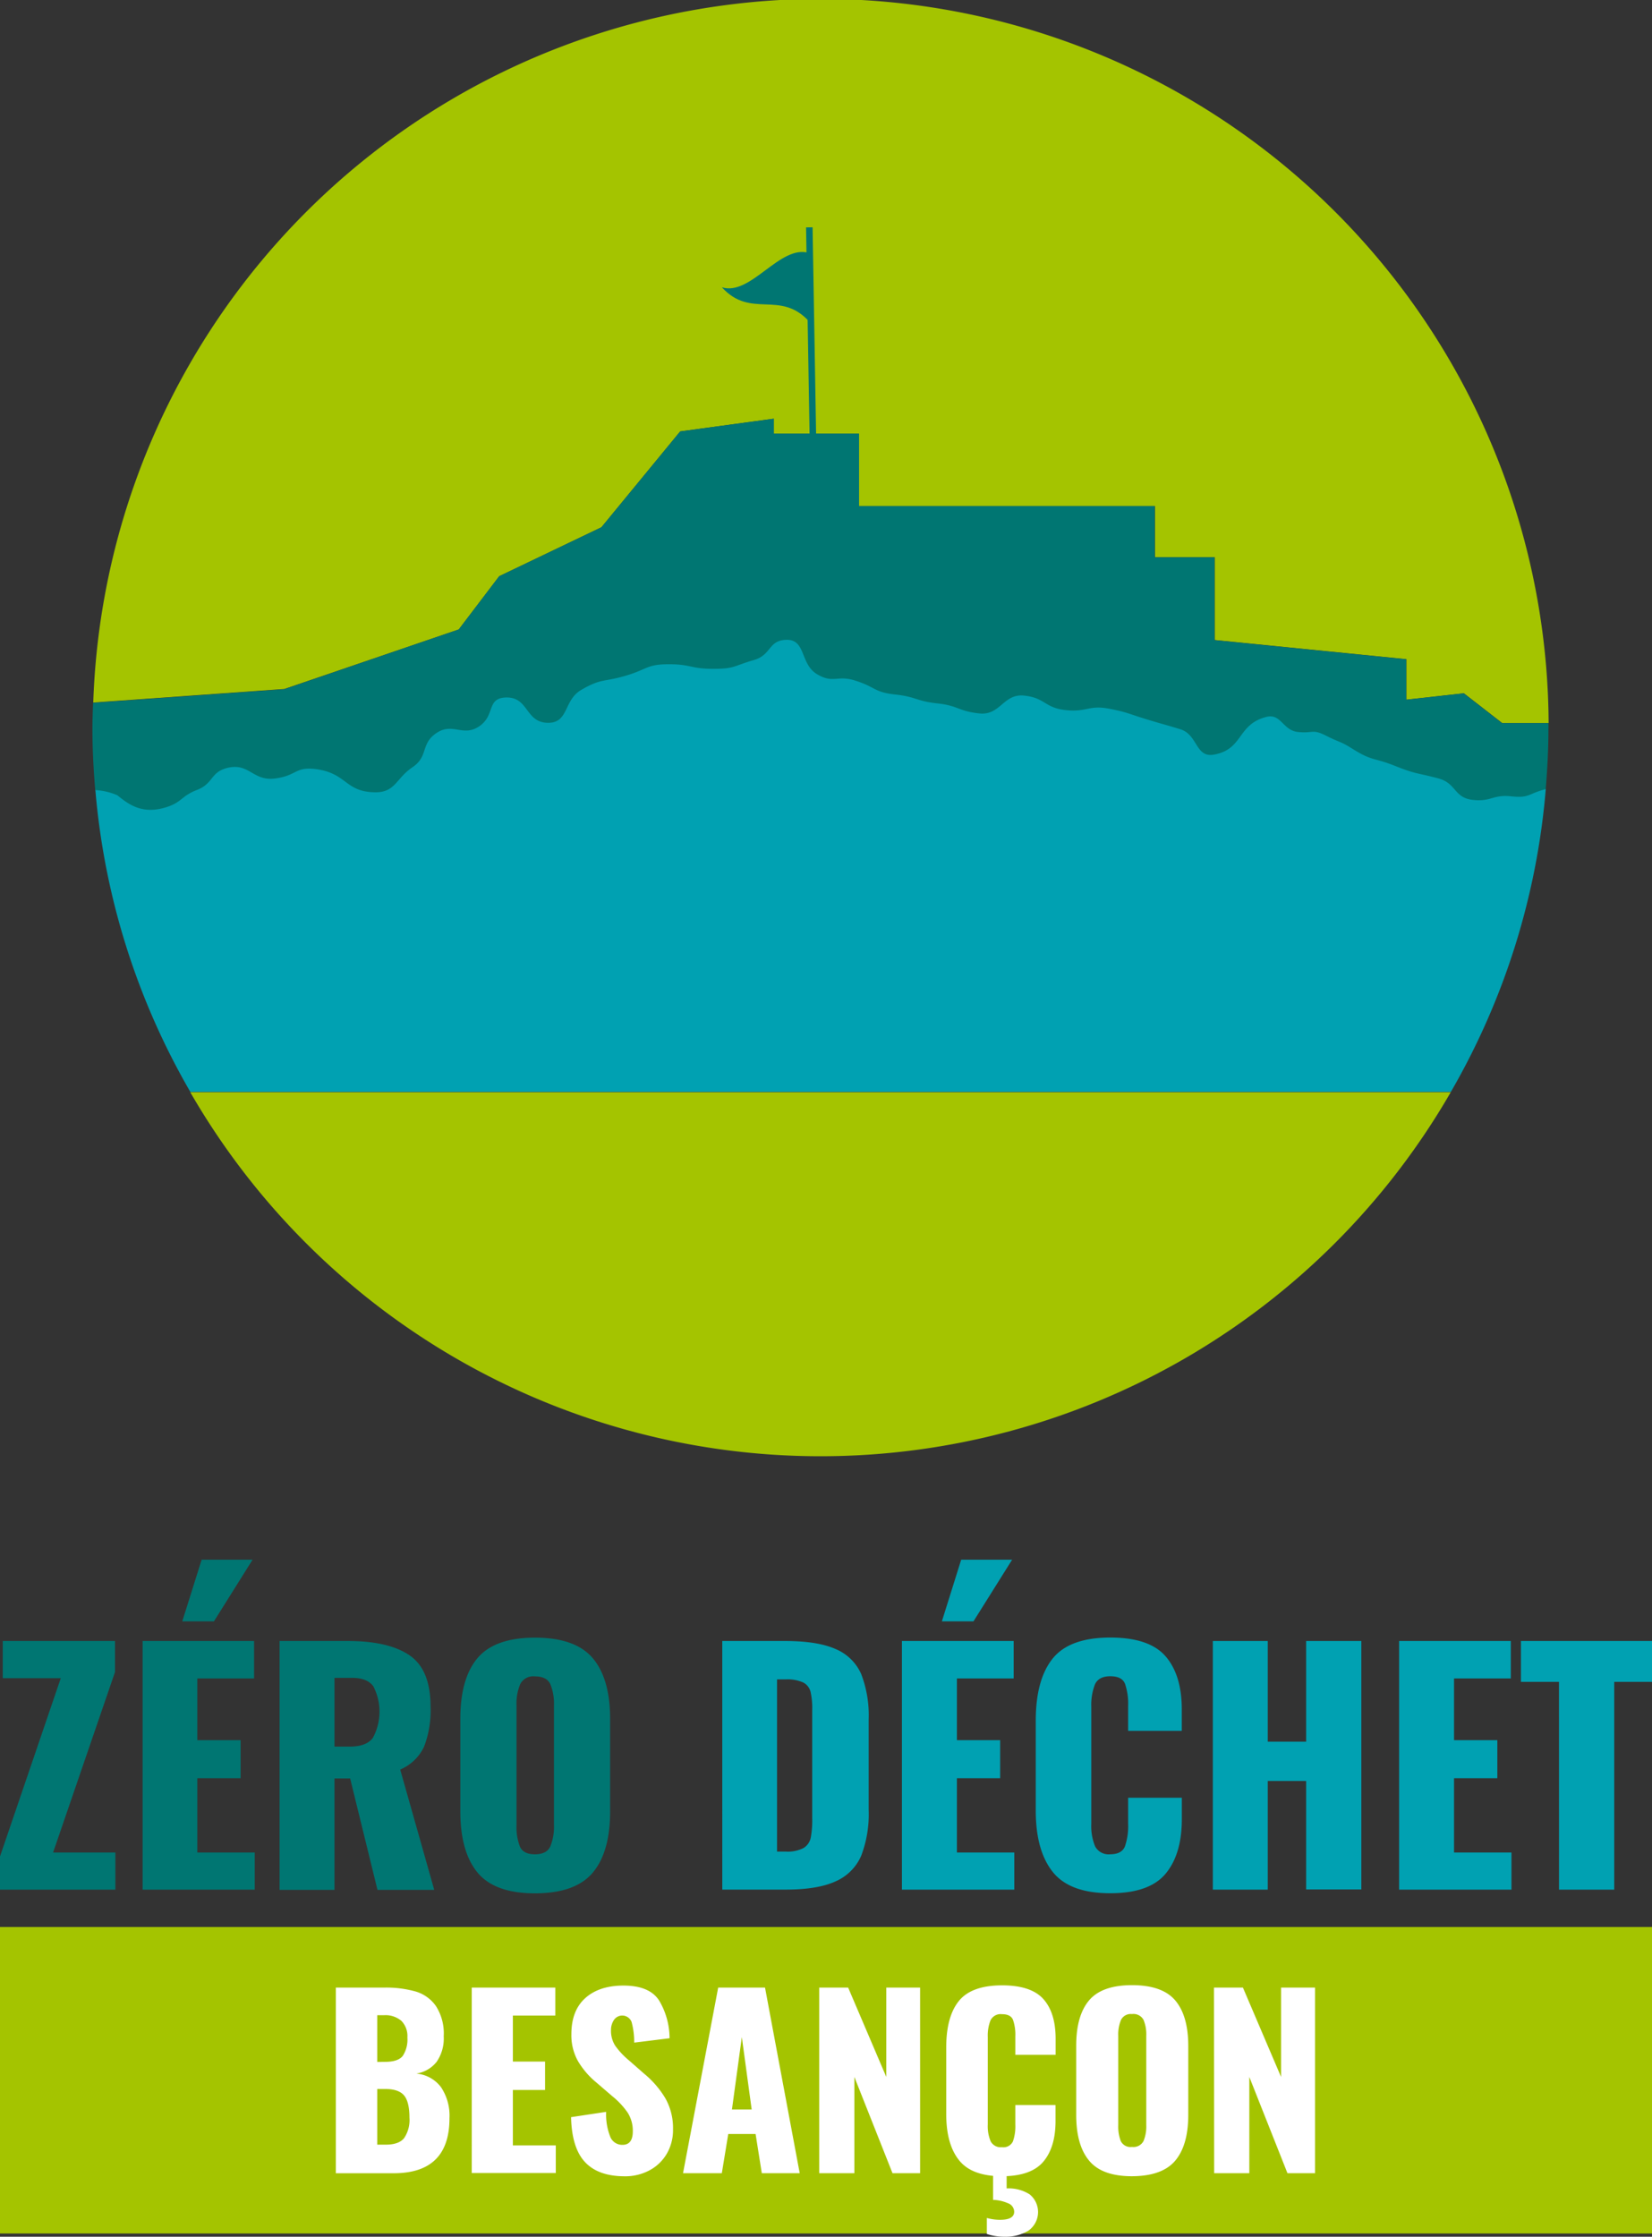
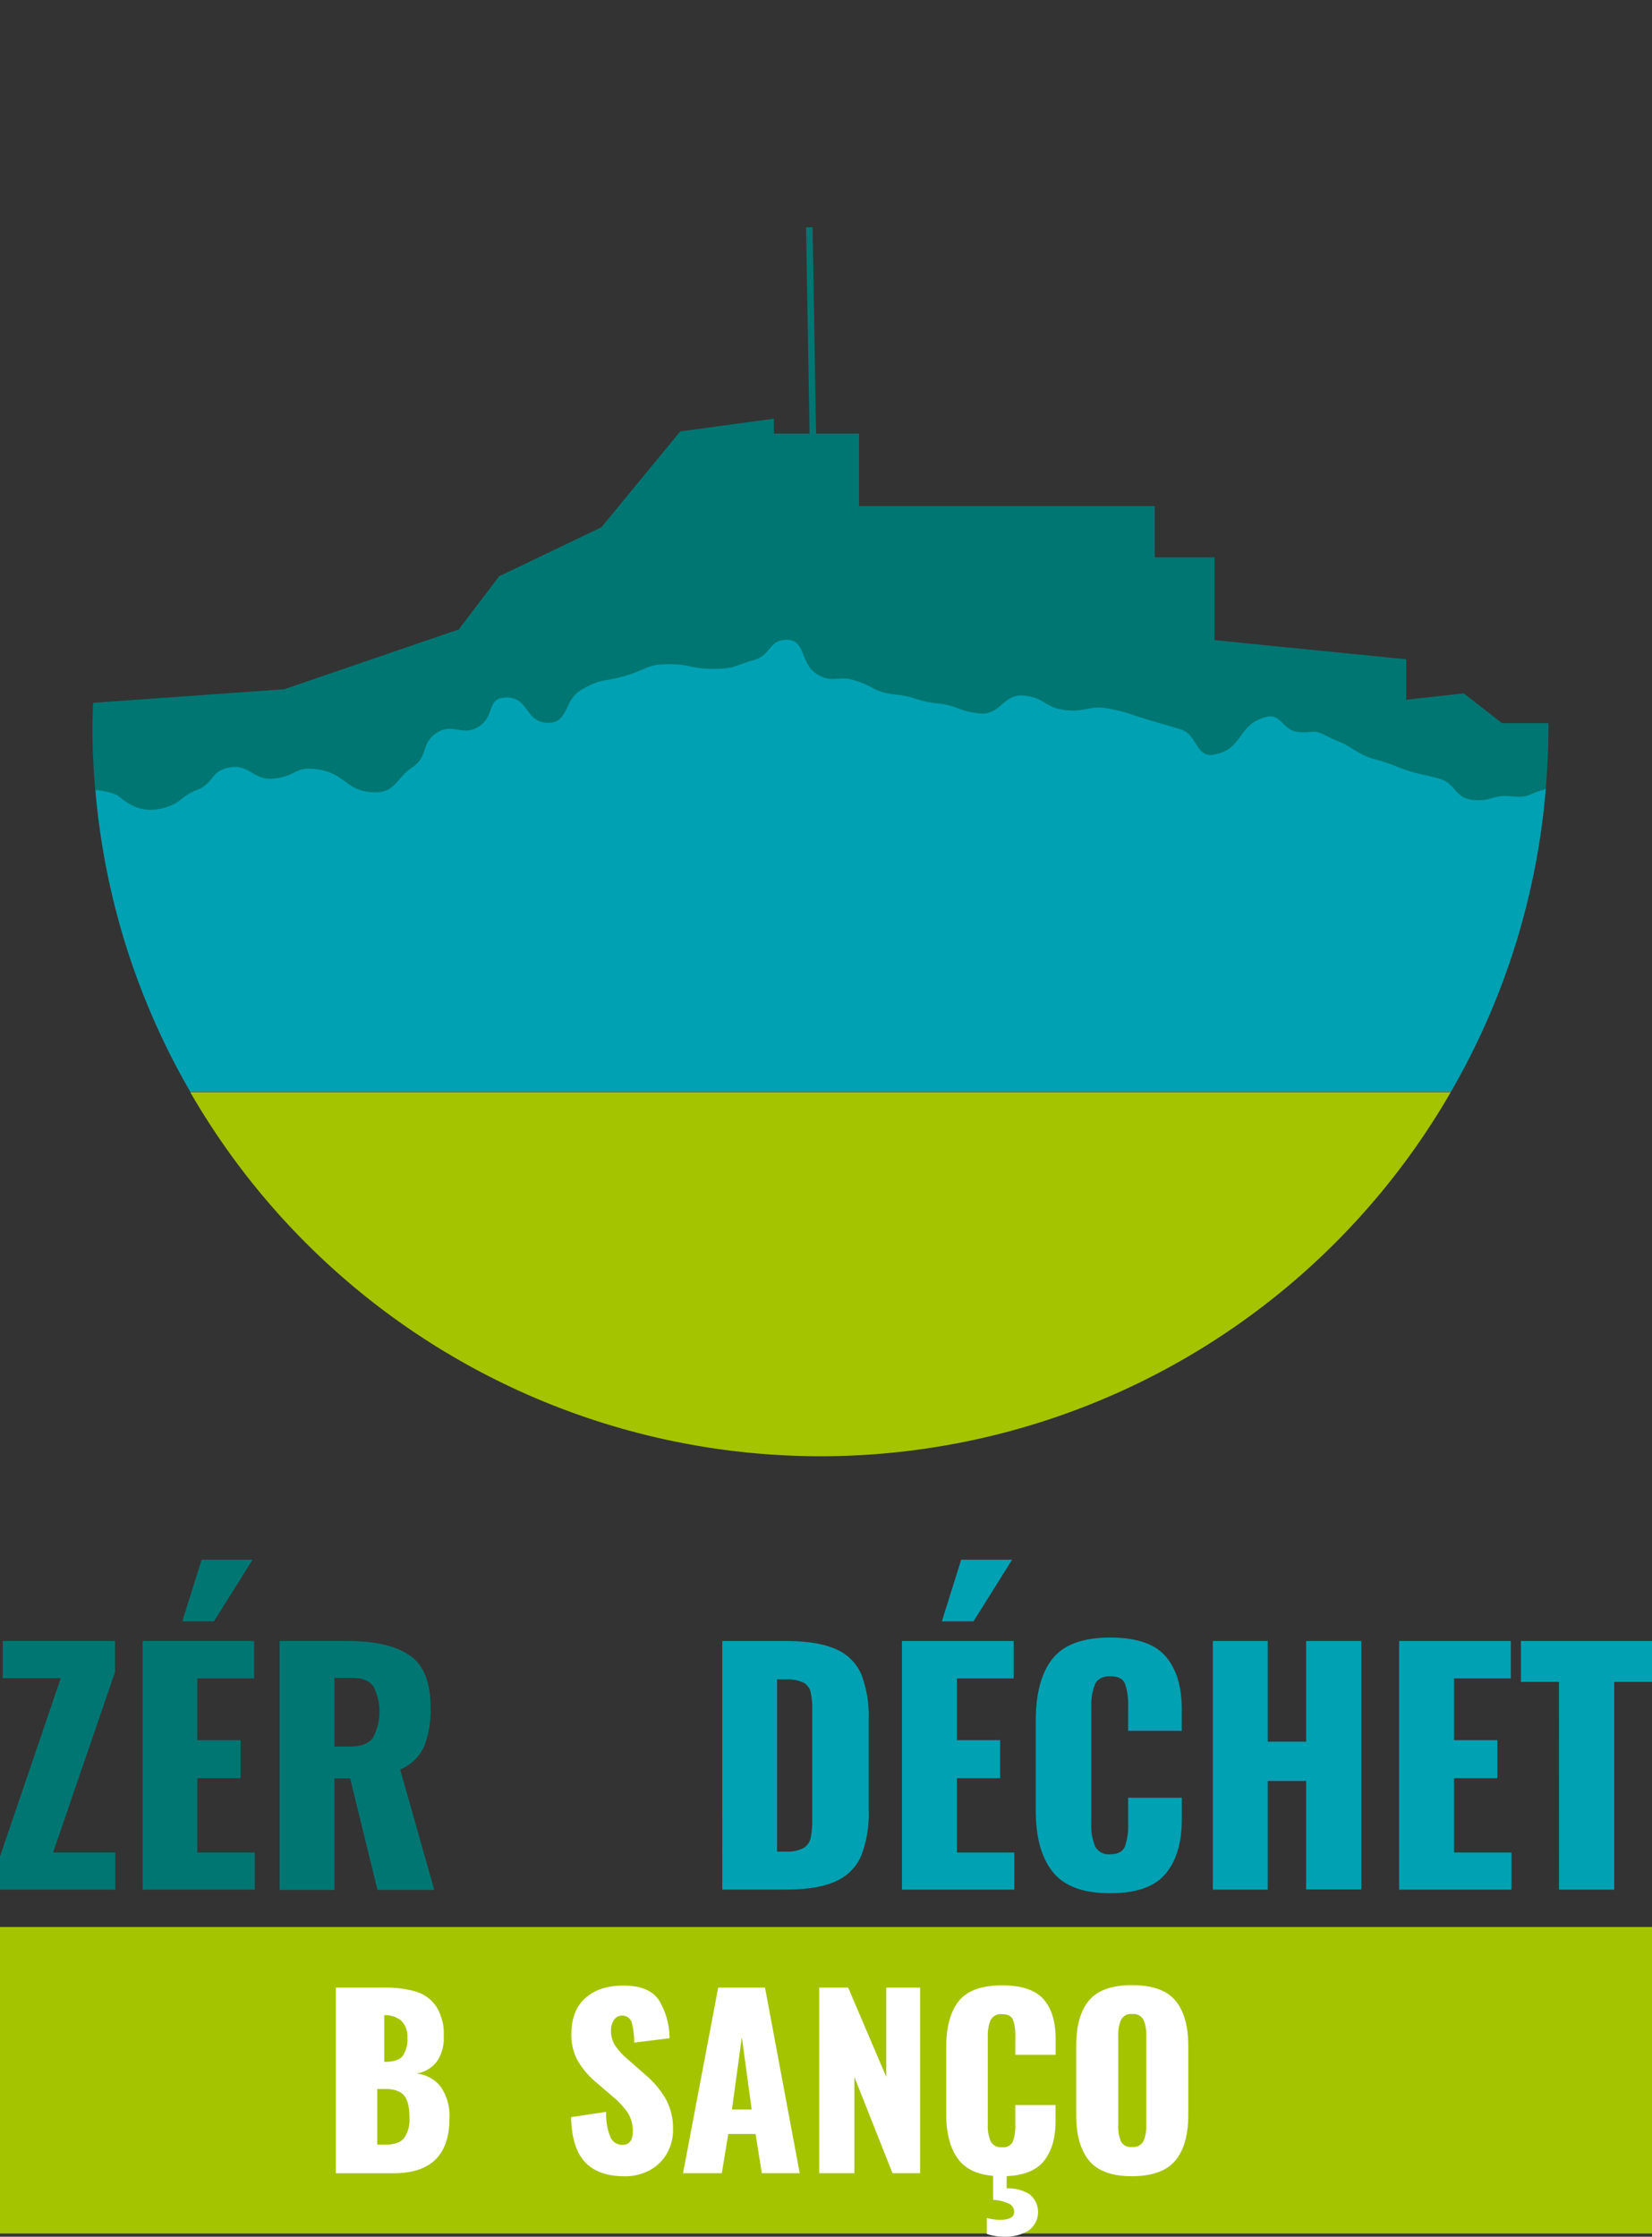
<svg xmlns="http://www.w3.org/2000/svg" viewBox="0 0 359.09 486.15">
  <rect x="0" y="0" width="359.09" height="486.15" fill="#333333" stroke="none" />
  <path d="m0 403.5 13.21-38.75h-12.61v-8.08h24.4v6.74l-13.46 39.23h13.54v8.07h-25.08z" fill="#007672" />
  <path d="m31 356.67h24.23v8.14h-12.34v13.41h9.41v8.27h-9.41v16.15h12.48v8.07h-24.37zm12.83-17.67h11.07l-8.4 13.4h-6.88z" fill="#007672" />
  <path d="m60.77 356.67h14.88q8.86 0 13.41 3.14t4.53 11.19a22 22 0 0 1 -1.4 8.61 10.06 10.06 0 0 1 -5.2 5l7.4 26.15h-12.34l-5.94-24.22h-3.4v24.22h-11.94zm15.28 22.95q3.6 0 5-1.9a12 12 0 0 0 .1-11.21q-1.34-1.83-4.6-1.83h-3.84v14.94z" fill="#007672" />
-   <path d="m103.8 407q-3.73-4.51-3.74-13.31v-20.07q0-8.81 3.74-13.24t12.47-4.44q8.81 0 12.58 4.47t3.77 13.21v20.08q0 8.81-3.77 13.31t-12.58 4.5q-8.73 0-12.47-4.51zm15.81-5.67a11.15 11.15 0 0 0 .8-4.64v-26a11.11 11.11 0 0 0 -.8-4.67c-.54-1.11-1.65-1.66-3.34-1.66a3.17 3.17 0 0 0 -3.2 1.7 11.1 11.1 0 0 0 -.8 4.63v26a12 12 0 0 0 .73 4.64c.49 1.13 1.58 1.7 3.27 1.7s2.8-.56 3.34-1.69z" fill="#007672" />
  <path d="m157 356.67h13.68q7 0 10.94 1.74a10.46 10.46 0 0 1 5.57 5.43 25 25 0 0 1 1.63 9.91v19.61a25.39 25.39 0 0 1 -1.63 10 10.7 10.7 0 0 1 -5.54 5.54q-3.9 1.8-10.84 1.8h-13.81zm13.81 45.77a7.49 7.49 0 0 0 3.84-.77 3.45 3.45 0 0 0 1.57-2.2 20.34 20.34 0 0 0 .33-4.24v-23.55a16.06 16.06 0 0 0 -.37-4 3.12 3.12 0 0 0 -1.6-2 8.44 8.44 0 0 0 -3.83-.67h-1.85v37.43z" fill="#00a1b2" />
  <path d="m196.05 356.67h24.29v8.14h-12.34v13.41h9.4v8.27h-9.4v16.15h12.47v8.07h-24.42zm12.88-17.67h11.07l-8.4 13.4h-6.87z" fill="#00a1b2" />
  <path d="m228.84 406.87q-3.71-4.64-3.7-13.37v-19.5q0-8.94 3.67-13.51t12.54-4.57q8.47 0 12 4.07t3.53 11.54v4.67h-11.66v-5.4a13.65 13.65 0 0 0 -.67-4.81c-.44-1.11-1.51-1.66-3.2-1.66s-2.8.59-3.34 1.76a12.27 12.27 0 0 0 -.8 4.91v25.41a11.41 11.41 0 0 0 .84 4.91 3.31 3.31 0 0 0 3.3 1.7c1.64 0 2.7-.57 3.17-1.7a13.59 13.59 0 0 0 .7-4.91v-5.67h11.67v4.67q0 7.6-3.53 11.84t-12 4.24q-8.81.02-12.52-4.62z" fill="#00a1b2" />
  <path d="m263.63 356.67h11.94v21.88h8.34v-21.88h12v54h-12v-23.58h-8.34v23.62h-11.94z" fill="#00a1b2" />
  <path d="m304.12 356.67h24.28v8.14h-12.34v13.41h9.41v8.27h-9.41v16.15h12.48v8.07h-24.42z" fill="#00a1b2" />
  <path d="m338.87 365.55h-8.27v-8.88h28.49v8.88h-8.21v45.16h-12z" fill="#00a1b2" />
  <path d="m0 418.83h359.09v66.62h-359.09z" fill="#a4c400" />
  <g fill="#fff">
-     <path d="m73 432h10.57a23.68 23.68 0 0 1 6.71.83 8.23 8.23 0 0 1 4.47 3.17 11 11 0 0 1 1.7 6.57 8.92 8.92 0 0 1 -1.55 5.58 7 7 0 0 1 -4.39 2.54 7.51 7.51 0 0 1 5.34 2.94 11.12 11.12 0 0 1 1.85 6.77q0 12-12.23 11.95h-12.47zm10.68 16.14c1.9 0 3.19-.43 3.87-1.3a6.47 6.47 0 0 0 1-4 4.7 4.7 0 0 0 -1.3-3.61 5.35 5.35 0 0 0 -3.73-1.23h-1.52v10.16zm.15 18q2.85 0 4-1.41a7 7 0 0 0 1.17-4.46q0-3.43-1.17-4.83c-.78-.93-2.14-1.4-4.07-1.4h-1.76v12.1z" />
-     <path d="m102.54 432h18.17v6.08h-9.23v10h7v6.17h-7v12.05h9.33v6h-18.27z" />
+     <path d="m73 432h10.57a23.68 23.68 0 0 1 6.71.83 8.23 8.23 0 0 1 4.47 3.17 11 11 0 0 1 1.7 6.57 8.92 8.92 0 0 1 -1.55 5.58 7 7 0 0 1 -4.39 2.54 7.51 7.51 0 0 1 5.34 2.94 11.12 11.12 0 0 1 1.85 6.77q0 12-12.23 11.95h-12.47zm10.68 16.14c1.9 0 3.19-.43 3.87-1.3a6.47 6.47 0 0 0 1-4 4.7 4.7 0 0 0 -1.3-3.61 5.35 5.35 0 0 0 -3.73-1.23v10.16zm.15 18q2.85 0 4-1.41a7 7 0 0 0 1.17-4.46q0-3.43-1.17-4.83c-.78-.93-2.14-1.4-4.07-1.4h-1.76v12.1z" />
    <path d="m127.13 469.89q-2.84-3.06-3-9.73l7.63-1.15a13 13 0 0 0 .93 5.51 2.79 2.79 0 0 0 2.62 1.66c1.5 0 2.24-1 2.24-2.93a7.36 7.36 0 0 0 -1.07-4 16.79 16.79 0 0 0 -3.37-3.63l-3.49-3a17.76 17.76 0 0 1 -4-4.66 11.47 11.47 0 0 1 -1.42-5.85c0-3.38 1-6 3-7.81s4.78-2.74 8.31-2.74c3.82 0 6.43 1.11 7.81 3.33a16.11 16.11 0 0 1 2.22 8.12l-7.69.95a16.39 16.39 0 0 0 -.57-4.51 2.18 2.18 0 0 0 -3.84-.4 3.91 3.91 0 0 0 -.63 2.17 6 6 0 0 0 .93 3.43 16.82 16.82 0 0 0 3 3.19l3.26 2.86a20.66 20.66 0 0 1 4.64 5.38 13.13 13.13 0 0 1 1.65 6.72 10.2 10.2 0 0 1 -1.29 5.2 9.49 9.49 0 0 1 -3.72 3.66 11.12 11.12 0 0 1 -5.54 1.35q-5.74-.01-8.61-3.12z" />
    <path d="m156.11 432h10.18l7.54 40.34h-8.24l-1.35-8.52h-5.94l-1.4 8.52h-8.43zm7.28 26.5-2.14-15.74-2.15 15.74z" />
    <path d="m178.07 432h6.29l8.29 19.42v-19.42h7.35v40.34h-6l-8.29-20.92v20.92h-7.64z" />
    <path d="m208.45 469.5q-2.77-3.47-2.77-10v-14.5q0-6.68 2.74-10.08t9.39-3.41c4.22 0 7.22 1 9 3s2.65 4.9 2.65 8.62v3.48h-8.76v-4a9.84 9.84 0 0 0 -.5-3.58c-.33-.83-1.13-1.25-2.39-1.25a2.45 2.45 0 0 0 -2.5 1.32 9 9 0 0 0 -.6 3.66v19a8.42 8.42 0 0 0 .63 3.66 2.47 2.47 0 0 0 2.47 1.27 2.27 2.27 0 0 0 2.37-1.27 9.93 9.93 0 0 0 .52-3.66v-4.23h8.74v3.47c0 3.78-.88 6.73-2.65 8.83s-4.76 3.17-9 3.17q-6.58 0-9.34-3.5zm6.06 16.05v-3.48a10.55 10.55 0 0 0 2.85.4c2.06 0 3.09-.58 3.09-1.75a2 2 0 0 0 -1.37-1.86 8.67 8.67 0 0 0 -3.22-.72v-5.78h2.95v3.29a8.52 8.52 0 0 1 5 1.29 4.95 4.95 0 0 1 -.27 7.89 9.68 9.68 0 0 1 -5.24 1.32 12 12 0 0 1 -3.79-.6z" />
    <path d="m236.73 469.6q-2.8-3.37-2.8-9.94v-15q0-6.57 2.8-9.88t9.33-3.31q6.6 0 9.41 3.33t2.82 9.86v15q0 6.57-2.82 9.94t-9.41 3.4q-6.54 0-9.33-3.4zm11.83-4.24a8.21 8.21 0 0 0 .6-3.46v-19.42a8.18 8.18 0 0 0 -.6-3.48 2.49 2.49 0 0 0 -2.5-1.25 2.37 2.37 0 0 0 -2.39 1.27 8.24 8.24 0 0 0 -.6 3.46v19.42a8.81 8.81 0 0 0 .55 3.46 2.35 2.35 0 0 0 2.44 1.27 2.47 2.47 0 0 0 2.5-1.27z" />
-     <path d="m263.88 432h6.29l8.29 19.42v-19.42h7.39v40.34h-6l-8.29-20.92v20.92h-7.64z" />
  </g>
-   <path d="m99.72 136.81 8.79-11.57 22.22-10.64 17.12-20.83 20.36-2.77v3.24h18.52v15.76h64.33v11.11h13v18l41.65 4.16v8.8l12.49-1.39 8.34 6.48h10.08a158.22 158.22 0 0 0 -316.35-4.46l41.54-2.95z" fill="#a4c400" />
  <path d="m336.58 157.18h-10.08l-8.34-6.48-12.49 1.39v-8.8l-41.67-4.16v-18h-13v-11.13h-64.27v-15.76h-18.52v-3.24l-20.36 2.77-17.12 20.83-22.22 10.64-8.79 11.57-37.95 13-41.54 2.95c-.06 1.84-.14 3.68-.14 5.54 0 4.56.24 9.07.62 13.53a13.75 13.75 0 0 1 4.77 1.12c2.32 1.85 5.22 4.21 10.42 2.66 3.69-1.1 3.33-2.44 6.92-3.83s2.85-3.86 6.59-4.78c4.76-1.17 5.52 3 10.38 2.3s4.27-2.75 9.13-2c6.6 1 6.1 5 12.76 5 4.25 0 4.42-3.06 7.94-5.43s1.71-5.08 5.23-7.45 5.75.92 9.28-1.45 1.53-6.11 5.78-6.27c5.08-.18 4.17 5.5 9.24 5.5 4.46 0 3.31-4.9 7.15-7.14 4.49-2.62 4.89-1.64 9.87-3.15 4.58-1.38 4.43-2.44 9.21-2.44s4.78 1 9.56 1 4.34-.59 8.93-1.92c3.83-1.1 3.11-4.32 7.09-4.39 4.2-.07 3 5.23 6.55 7.43s4.45.14 8.44 1.46c4.42 1.45 4 2.55 8.62 3s4.53 1.43 9.15 1.93 4.5 1.68 9.12 2.18 5.16-4.38 9.79-3.87 4.4 2.65 9 3.15 5-1.18 9.56-.28c3.87.76 4 1.05 7.77 2.2s3.8 1.09 7.58 2.24 3.3 6.17 7.2 5.53c6.54-1.08 5.05-6.54 11.47-8.2 3.26-.85 3.57 2.92 6.93 3.27s3.14-.7 6.14.83 2.93 1.07 5.84 2.92c4.21 2.66 4.47 1.76 9.1 3.62s4.58 1.43 9.4 2.71c4 1.06 3.37 4.21 7.46 4.67s4.28-1.24 8.37-.77 3.64-.59 7.53-1.57c.36-4.37.6-8.78.6-13.25.03-.47 0-.82 0-1.18z" fill="#007672" />
  <path d="m175.7 49.34h1.42v58.02h-1.42z" fill="#007672" transform="matrix(1 -.017 .017 1 -1.33 3.07)" />
-   <path d="m175.91 55v14.91c-6.34-7-12.67-.5-19-7.47 6.33 1.99 12.66-9.44 19-7.44z" fill="#007672" />
  <path d="m336 171.51c-3.89 1-3.47 2-7.53 1.57s-4.28 1.23-8.37.77-3.49-3.61-7.46-4.67c-4.82-1.28-4.77-.86-9.4-2.71s-4.89-1-9.1-3.62c-2.91-1.85-2.77-1.36-5.84-2.92s-2.78-.49-6.14-.83-3.67-4.12-6.93-3.27c-6.42 1.66-4.93 7.12-11.47 8.2-3.9.64-3.41-4.37-7.2-5.53s-3.8-1.08-7.58-2.24-3.9-1.44-7.77-2.2c-4.57-.9-4.93.78-9.56.28s-4.4-2.65-9-3.15-5.16 4.37-9.79 3.87-4.49-1.68-9.12-2.18-4.52-1.43-9.15-1.93-4.2-1.6-8.62-3c-4-1.32-4.85.74-8.44-1.46s-2.35-7.5-6.55-7.43c-4 .07-3.26 3.29-7.09 4.39-4.59 1.33-4.14 1.92-8.93 1.92s-4.78-1-9.56-1-4.63 1.06-9.21 2.44c-5 1.51-5.38.53-9.87 3.15-3.84 2.24-2.69 7.14-7.15 7.14-5.07 0-4.16-5.68-9.24-5.5-4.25.16-2.25 3.9-5.78 6.27s-5.75-.92-9.28 1.45-1.7 5.08-5.23 7.45-3.69 5.41-7.94 5.43c-6.66 0-6.16-4-12.76-5-4.86-.7-4.27 1.36-9.13 2s-5.62-3.47-10.38-2.3c-3.74.92-3 3.39-6.59 4.78s-3.23 2.73-6.92 3.83c-5.2 1.55-8.1-.81-10.42-2.66a13.75 13.75 0 0 0 -4.77-1.12 157.17 157.17 0 0 0 20.64 65.59h274a157.28 157.28 0 0 0 20.63-65.81z" fill="#00a1b2" />
  <path d="m41.35 237.38a158.16 158.16 0 0 0 274 0z" fill="#a4c400" />
</svg>